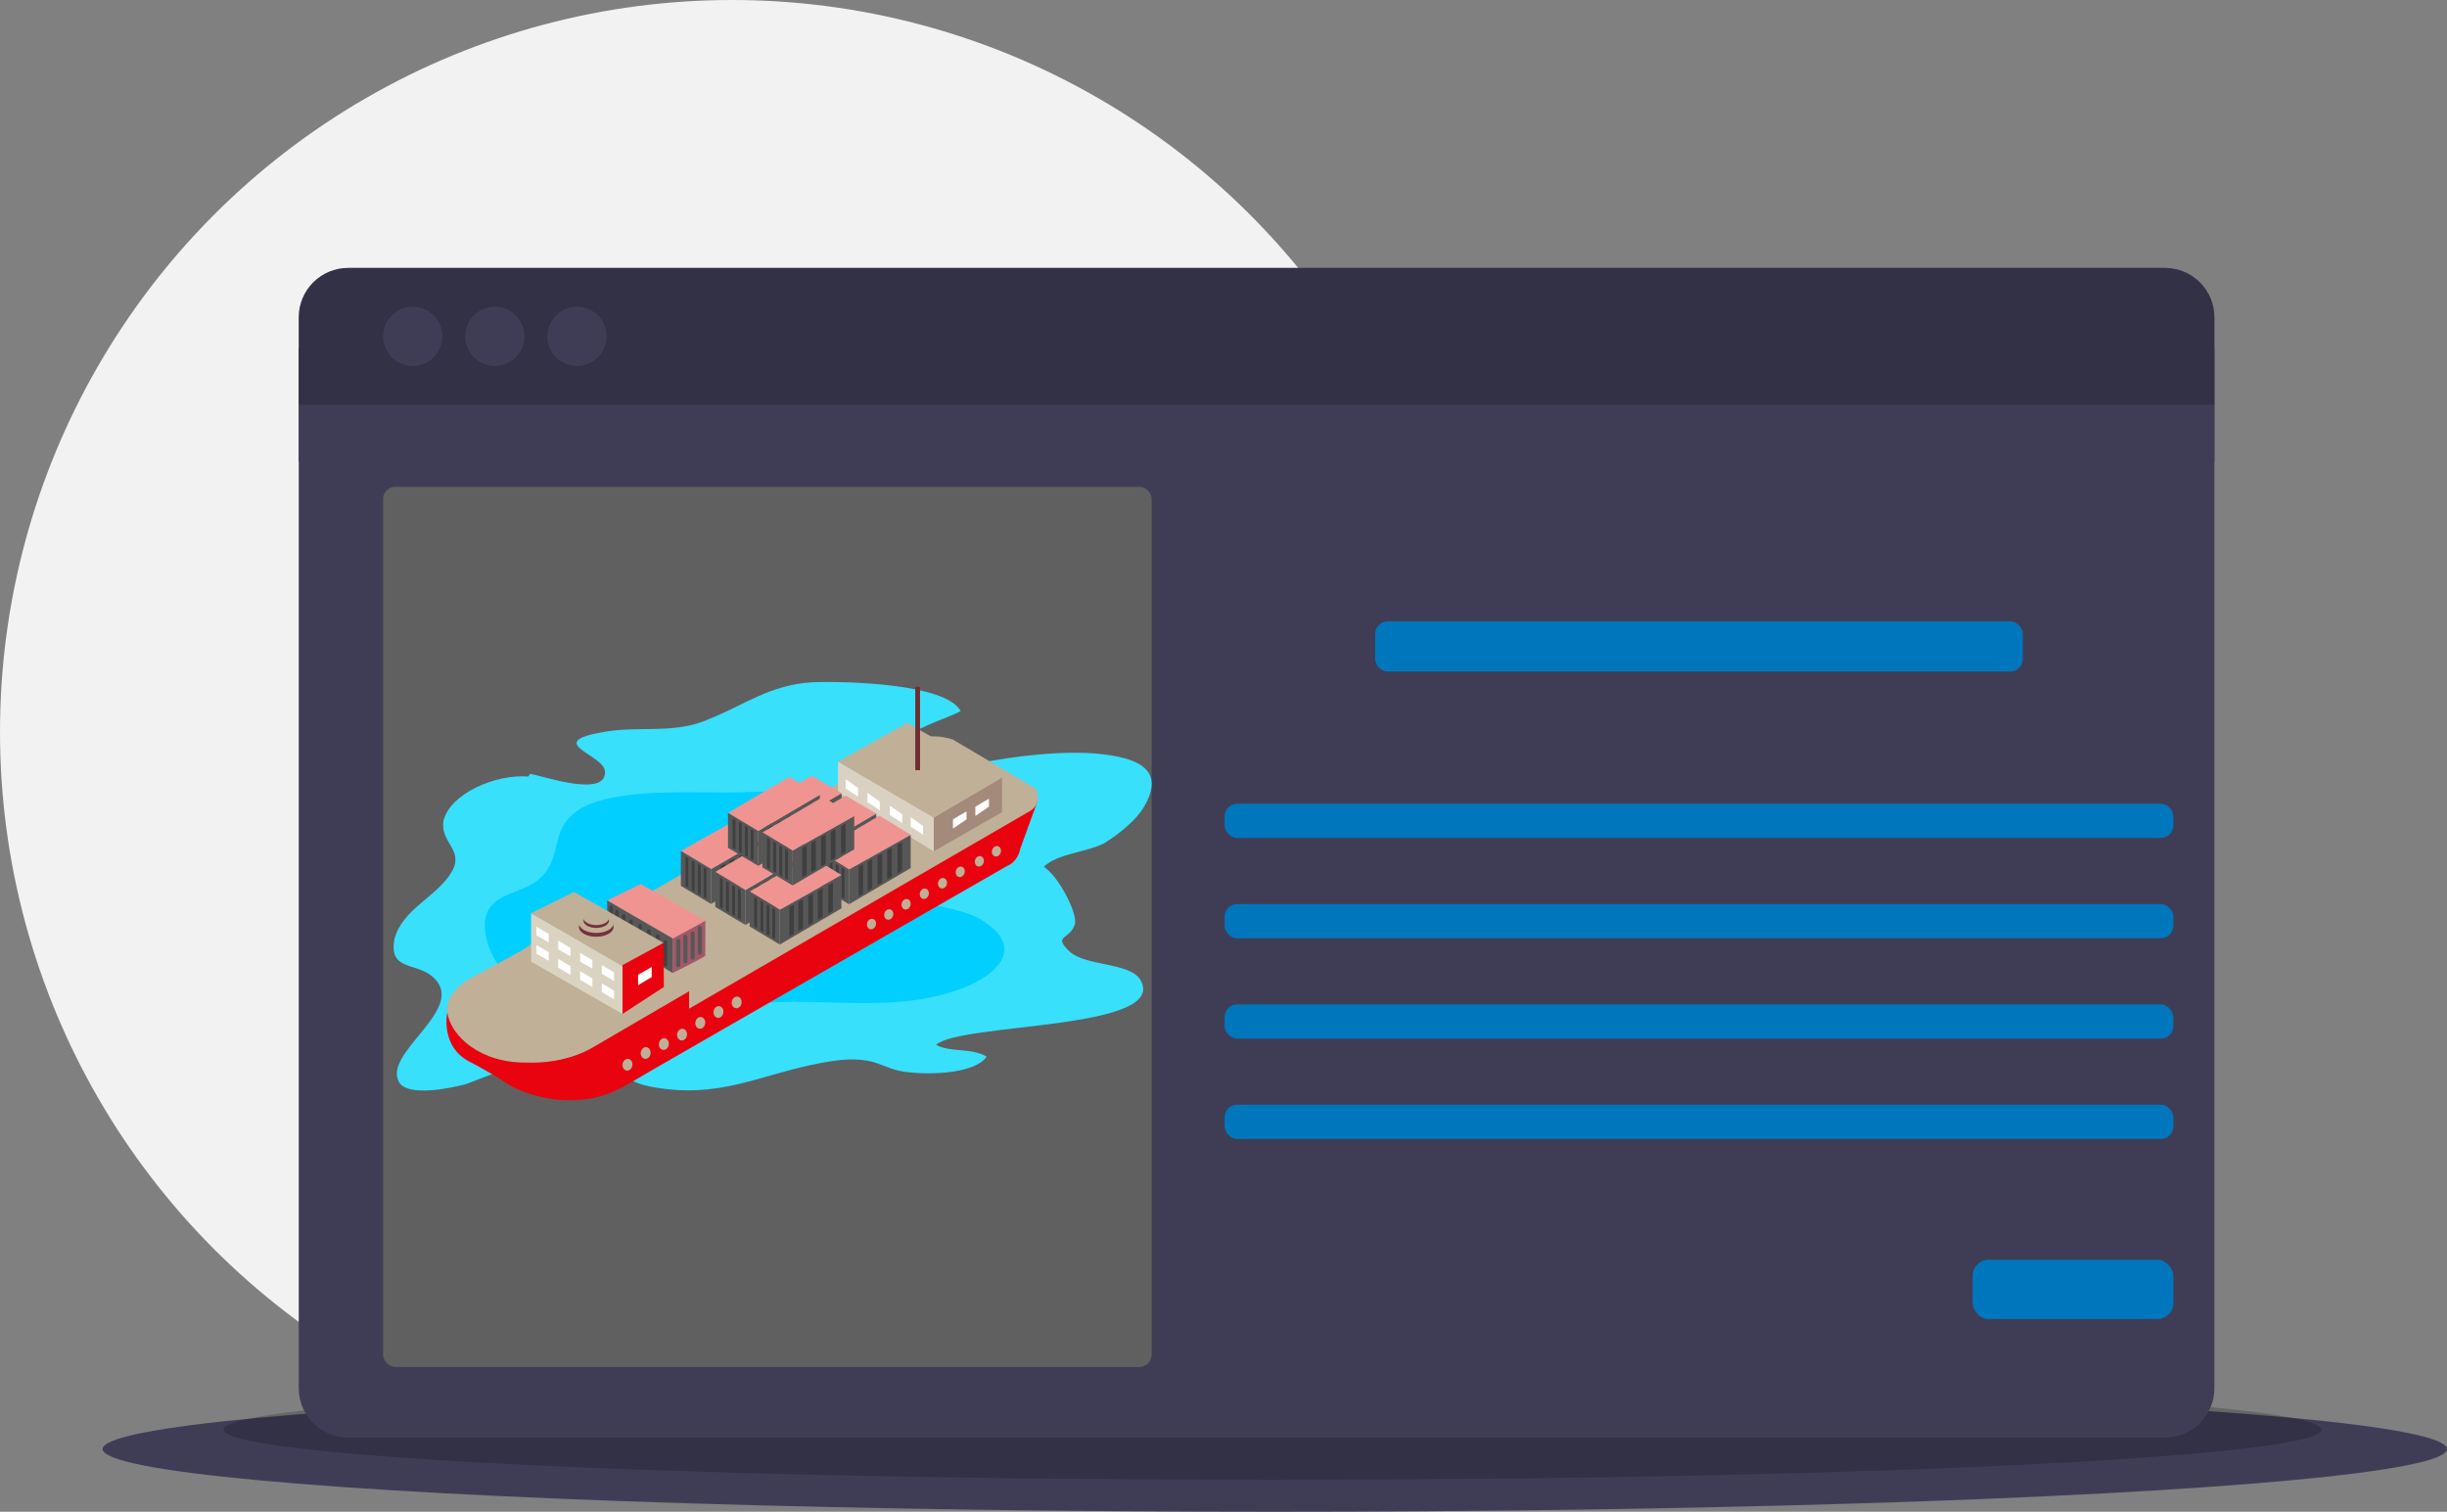
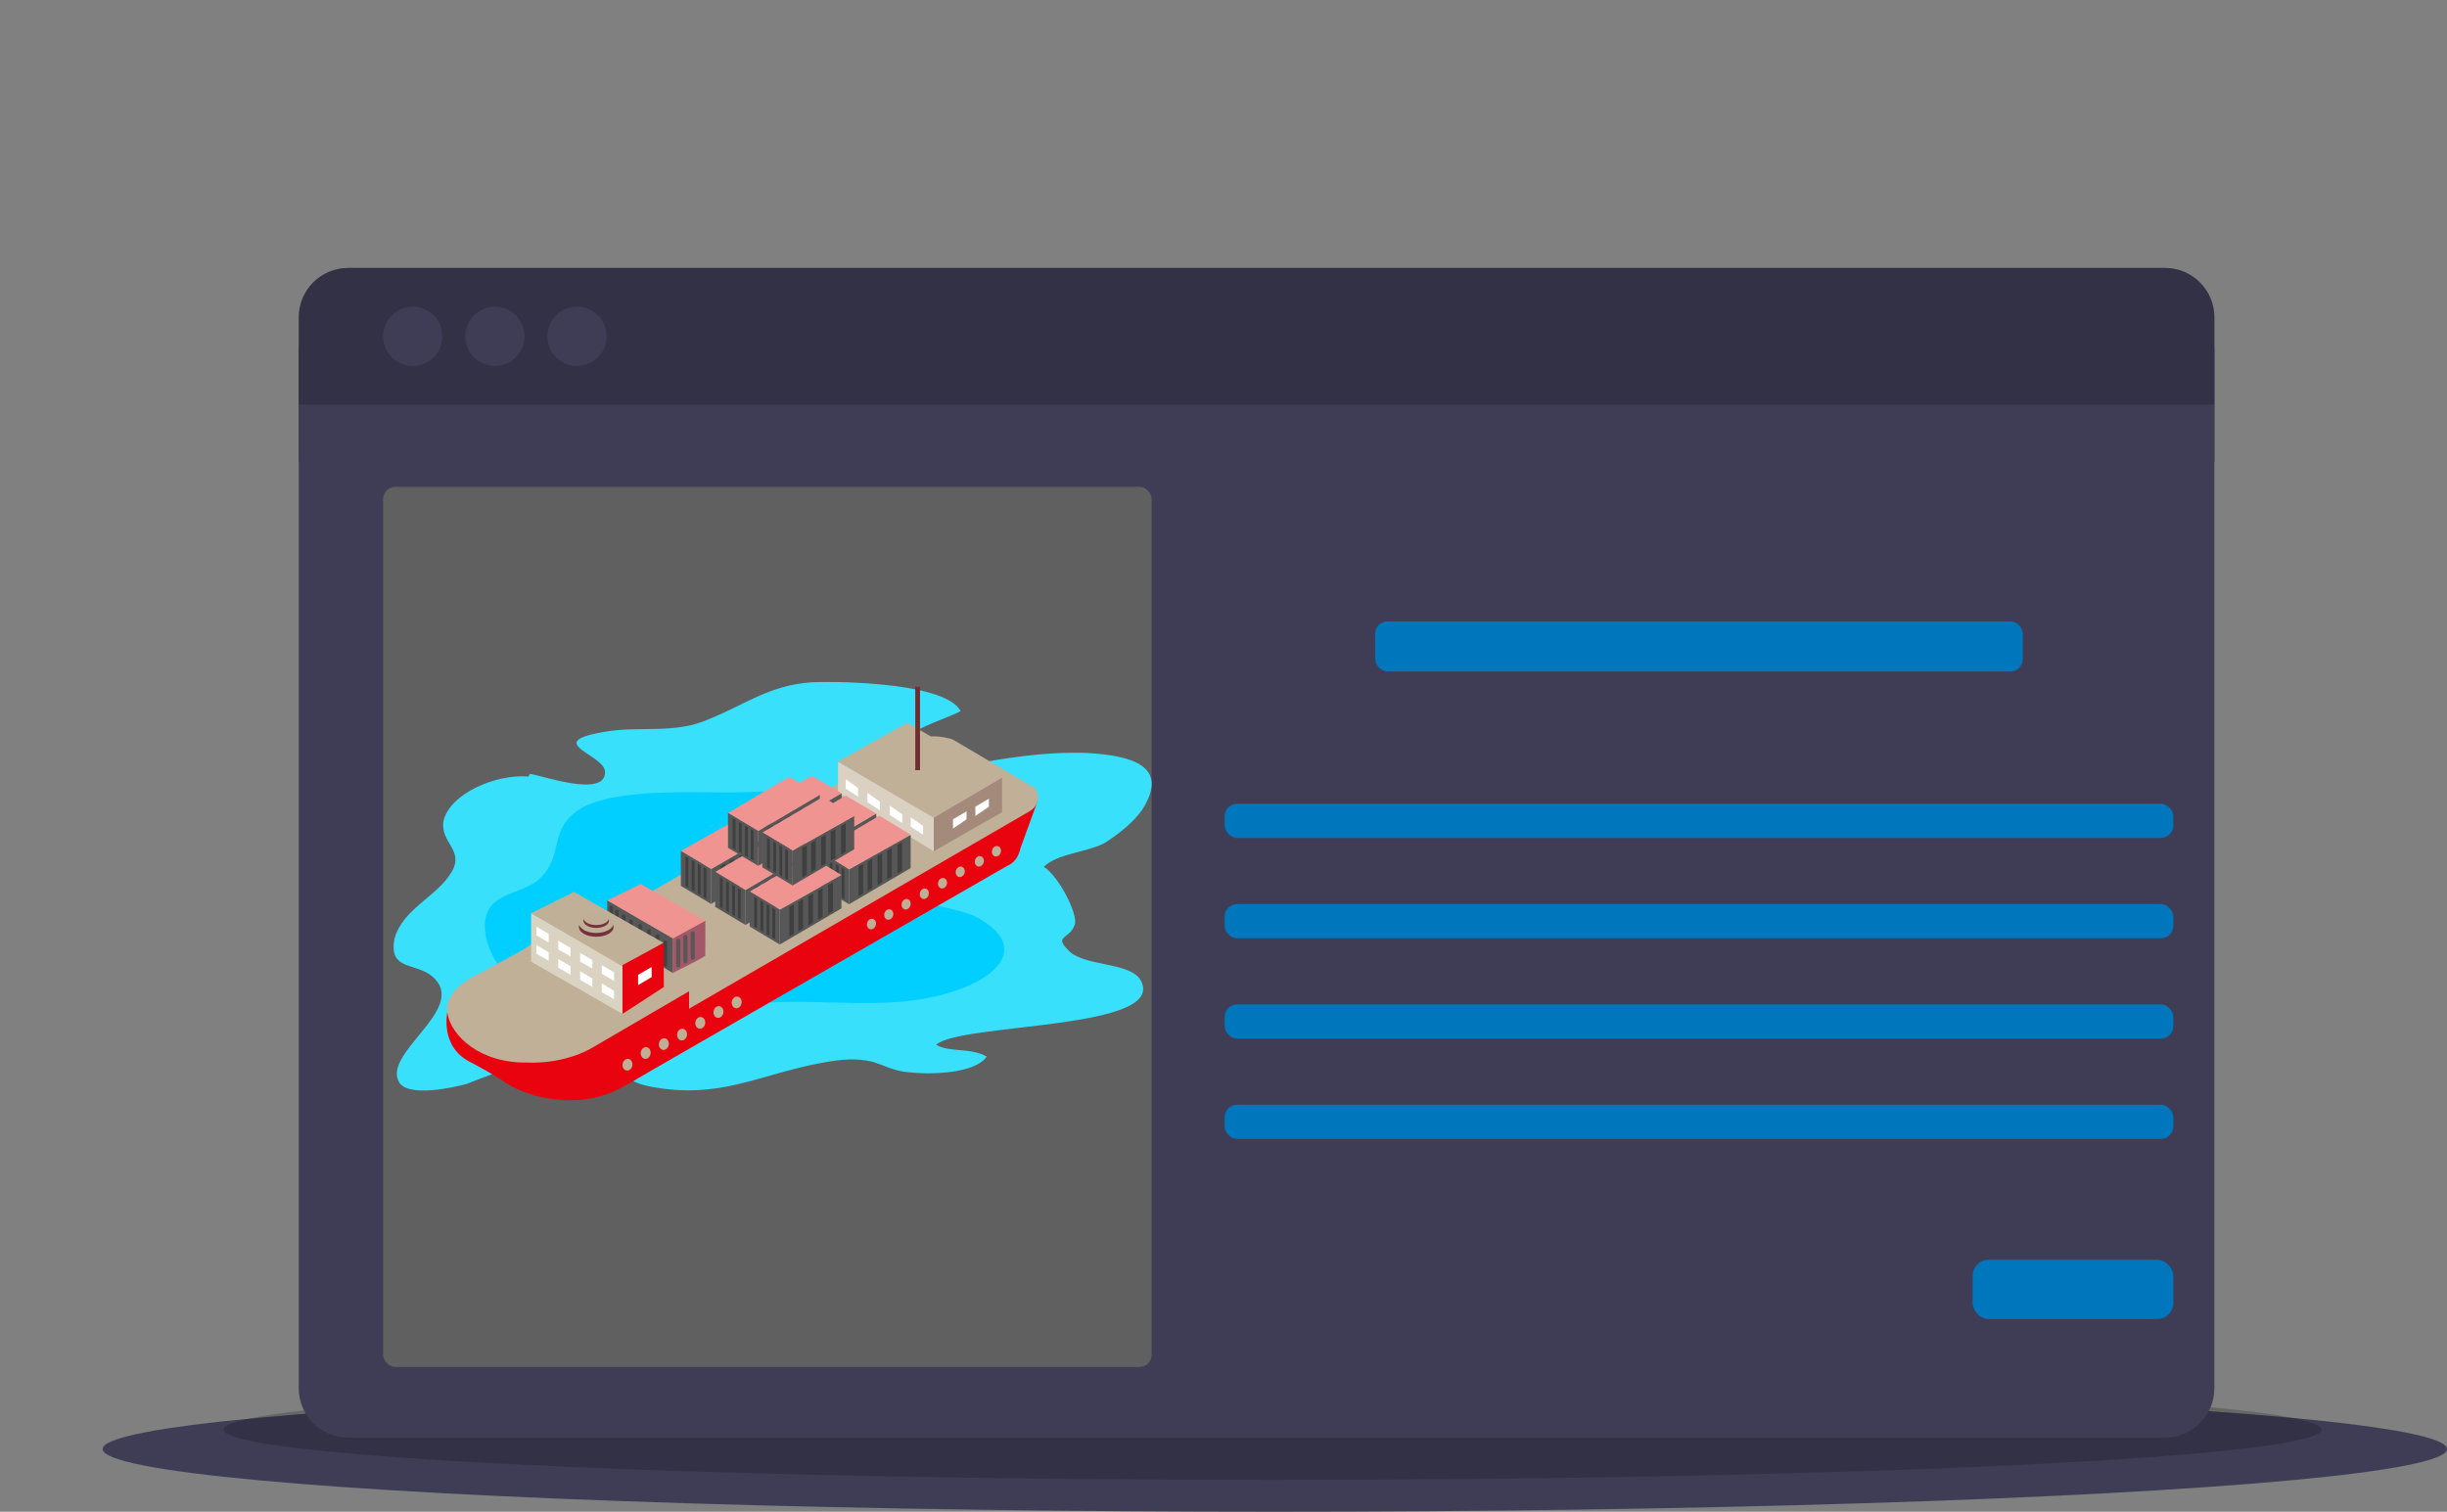
<svg xmlns="http://www.w3.org/2000/svg" id="Layer_1" data-name="Layer 1" viewBox="0 0 1073 663">
  <rect x="0" y="0" width="1073" height="663" fill="#808080" stroke="none" />
  <defs>
    <style>
      .cls-1 {
        fill: none;
      }

      .cls-2 {
        fill: #3f3f3f;
      }

      .cls-3 {
        fill: #c0b098;
      }

      .cls-4 {
        fill: #e9030f;
      }

      .cls-5 {
        isolation: isolate;
        opacity: .2;
      }

      .cls-6 {
        fill: #3f3d56;
      }

      .cls-7 {
        fill: #f09492;
      }

      .cls-8 {
        fill: #38e0fc;
      }

      .cls-9 {
        fill: #606060;
      }

      .cls-10 {
        fill: #575757;
      }

      .cls-11 {
        fill: #a3586a;
      }

      .cls-12 {
        fill: #c0af97;
      }

      .cls-13 {
        fill: #2c2d2c;
      }

      .cls-14 {
        fill: #fff;
      }

      .cls-15 {
        fill: #01cfff;
      }

      .cls-16 {
        fill: #dbd1c3;
      }

      .cls-17 {
        fill: #702e30;
      }

      .cls-18 {
        fill: #75313d;
      }

      .cls-19 {
        opacity: .5;
      }

      .cls-20 {
        fill: #f2f2f2;
      }

      .cls-21 {
        fill: #a48a7b;
      }

      .cls-22 {
        fill: #0076bd;
      }

      .cls-23 {
        fill: #c0b097;
      }

      .cls-24 {
        fill: #dbd3c2;
      }
    </style>
  </defs>
-   <circle class="cls-20" cx="321" cy="321" r="321" />
  <ellipse class="cls-6" cx="559" cy="635.5" rx="514" ry="27.5" />
  <ellipse class="cls-5" cx="558" cy="627" rx="460" ry="22" />
  <rect class="cls-6" x="131" y="152.5" width="840" height="50" />
  <path class="cls-6" d="M131,608.83c0,11.97,9.7,21.67,21.67,21.67h796.66c11.97,0,21.67-9.7,21.67-21.67h0V177.5H131v431.33Z" />
  <path class="cls-6" d="M949.33,117.5H152.67c-11.97,0-21.67,9.7-21.67,21.67h0v38.33h840v-38.33c0-11.97-9.7-21.67-21.67-21.67h0Z" />
  <path class="cls-5" d="M949.33,117.5H152.67c-11.97,0-21.67,9.7-21.67,21.67h0v38.33h840v-38.33c0-11.97-9.7-21.67-21.67-21.67h0Z" />
  <circle class="cls-6" cx="181" cy="147.5" r="13" />
  <circle class="cls-6" cx="217" cy="147.5" r="13" />
  <circle class="cls-6" cx="253" cy="147.5" r="13" />
  <rect class="cls-9" x="168" y="213.5" width="337" height="386" rx="5.34" ry="5.34" />
  <rect class="cls-22" x="603" y="272.5" width="284" height="22" rx="5.48" ry="5.48" />
  <rect class="cls-22" x="537" y="352.5" width="416" height="15" rx="5.48" ry="5.48" />
  <rect class="cls-22" x="537" y="396.5" width="416" height="15" rx="5.48" ry="5.48" />
  <rect class="cls-22" x="537" y="440.5" width="416" height="15" rx="5.48" ry="5.48" />
  <rect class="cls-22" x="537" y="484.5" width="416" height="15" rx="5.48" ry="5.48" />
  <rect class="cls-22" x="865" y="552.5" width="88" height="26" rx="7.03" ry="7.03" />
  <path class="cls-8" d="M231.64,340.56c-14.31-1.15-34.34,7.46-37.2,19.51-1.43,9.76,9.3,12.63,3.58,22.38-6.44,10.9-21.46,16.07-25.04,29.27-2.86,14.92,10.73,9.76,17.89,17.79,12.88,13.77-23.61,32.71-15.74,45.34,4.29,6.31,22.89,2.3,29.33.57,16.45-6.31,28.62-11.48,47.93-11.48s17.17,9.76,32.91,12.63c30.05,5.74,47.22-5.17,74.4-10.33,9.3-1.72,15.74-2.3,22.89-.57,5.72,1.72,9.3,4.02,15.74,4.59,10.02,1.15,29.33.57,34.34-6.89-7.15-4.02-16.45-1.72-22.18-5.17,10.73-9.76,103.02-6.31,89.43-28.7-5.01-7.46-23.61-5.74-30.76-12.05-7.87-7.46,0-5.17,2.15-12.05,1.43-4.59-7.15-21.24-13.59-25.25,5.72-5.74,18.6-6.31,26.47-10.33,6.44-4.02,13.59-9.76,17.17-15.5,10.73-17.79-3.58-22.96-25.04-24.11-19.32-.57-35.77,2.3-54.37,5.74-8.58,1.15-16.45,4.59-22.89-.57-15.74-12.05,14.31-18.94,22.18-23.53-6.44-12.05-50.08-13.2-65.1-12.63-18.6,1.15-29.33,9.76-45.07,16.07-15.02,6.89-30.76,2.87-46.5,5.74-26.47,4.59,0,9.76.72,17.22.72,12.05-27.9,1.72-32.91,1.15l-.72,1.15Z" />
  <path class="cls-15" d="M256.63,443.06c-21.94,1.53-41.97-17.6-43.88-34.44-1.91-19.13,17.17-14.54,25.76-25.25,8.59-9.95,1.91-21.43,18.12-29.85,18.12-8.42,50.56-5.36,70.59-6.12,17.17-.77,36.25,0,50.56,8.42,5.72,3.06,8.59,5.36,10.49,10.71.95,6.89-7.63,10.71-7.63,15.31,0,15.31,38.16,13.01,50.56,22.19,18.12,11.48,6.68,23.72-10.49,29.85-35.3,13.01-73.45-.77-107.79,9.95-27.66,8.42-29.57,13.77-54.37,0l-1.91-.77Z" />
  <g>
    <path class="cls-4" d="M196.14,444.02s-3.42,15.41,10.59,22.04c0,0,9.61,5,14.66,8.58,5.05,3.58,17.37,8.58,31.27,7.82,13.9-.76,20.52-5.75,32.68-12.81,12.16-7.06,156.4-89.95,156.4-89.95,0,0,4.4-1.36,5.7-7.65l7.46-20.5-24.4,4.21-24.76,18.24-155.04,59.93-35.18,9.77-19.38.33Z" />
    <path class="cls-23" d="M228.55,416.98l-18.89,10.26s-14.98,6.35-13.52,16.77c1.47,10.42,14.66,22.47,35.34,21.99,0,0,16.12,1.14,29.64-7.33l41.04-23.94v7.65l149.67-86.8s5.54-3.09,2.28-9.77l-36.32-21.5s-7.17-2.44-12.21-.81c-5.05,1.63-35.23,17.7-35.23,17.7l-3.69,3.04-79.69,46.03-51.9,22.8-1.88.9-4.64,3.01Z" />
    <polygon class="cls-1" points="218.02 440.22 233.11 431.32 246.03 439.79 231.37 448.25 218.02 440.22" />
    <polygon class="cls-1" points="223.02 439.79 231.27 445.32 241.36 439.79 232.68 434.57 223.02 439.79" />
    <polygon class="cls-21" points="409.44 358.57 409.44 373.34 439.4 356.19 439.4 340.98 409.44 358.57" />
    <polygon class="cls-14" points="417.88 359.33 417.88 363.4 423.82 359.33 423.82 355.83 417.88 359.33" />
    <polygon class="cls-14" points="427.69 353.78 427.69 357.85 433.64 353.78 433.64 350.28 427.69 353.78" />
    <polygon class="cls-16" points="409.44 358.57 367.47 334.01 367.47 347.71 409.44 373.34 409.44 358.57" />
    <polygon class="cls-14" points="370.81 341.74 370.81 345.82 376.26 349.4 376.26 345.57 370.81 341.74" />
    <polygon class="cls-14" points="380.34 347.71 380.34 351.78 385.79 355.36 385.79 351.54 380.34 347.71" />
    <polygon class="cls-14" points="390.18 353.33 390.18 357.41 395.63 360.99 395.63 357.16 390.18 353.33" />
    <polygon class="cls-14" points="399.32 358.43 399.32 362.5 404.78 366.09 404.78 362.26 399.32 358.43" />
    <polygon class="cls-23" points="367.47 334.01 397.82 316.99 439.4 340.98 409.44 358.57 367.47 334.01" />
    <rect class="cls-17" x="401.34" y="301.19" width="2.09" height="36.59" />
    <path class="cls-11" d="M295,411.56v15.16s14.18-7.05,14.26-7.58c.08-.52.03-15.4.03-15.4l-14.29,7.82Z" />
    <polygon class="cls-7" points="266.25 394.92 280.93 387.7 309.29 403.74 295 411.56 266.25 394.92" />
    <polygon class="cls-10" points="295 426.72 295 411.56 266.25 394.92 266.25 406.51 286.31 423.25 290.55 424.04 295 426.72" />
    <path class="cls-12" d="M277.29,467.3c-.23,1.41-1.37,2.39-2.55,2.2-1.19-.19-1.96-1.49-1.74-2.89.23-1.41,1.37-2.39,2.56-2.2,1.19.19,1.96,1.48,1.73,2.89Z" />
    <path class="cls-12" d="M285.27,462.16c-.23,1.4-1.37,2.39-2.55,2.2-1.19-.19-1.96-1.49-1.74-2.89.23-1.41,1.37-2.39,2.55-2.2,1.19.19,1.96,1.49,1.74,2.89Z" />
    <path class="cls-12" d="M293.25,458.24c-.23,1.41-1.37,2.39-2.56,2.2-1.19-.19-1.96-1.48-1.74-2.89.23-1.4,1.37-2.39,2.55-2.2,1.19.19,1.96,1.49,1.74,2.89Z" />
    <path class="cls-12" d="M301.23,454.08c-.23,1.41-1.37,2.39-2.56,2.2-1.19-.19-1.96-1.49-1.74-2.89.23-1.4,1.37-2.39,2.55-2.2,1.19.19,1.96,1.49,1.74,2.89Z" />
    <path class="cls-12" d="M309.21,448.94c-.23,1.41-1.37,2.39-2.55,2.2-1.19-.19-1.96-1.49-1.74-2.89.23-1.41,1.37-2.39,2.55-2.2,1.19.19,1.96,1.48,1.74,2.89Z" />
    <path class="cls-12" d="M317.19,444.18c-.23,1.4-1.37,2.39-2.56,2.2-1.18-.19-1.96-1.49-1.73-2.89.23-1.41,1.37-2.39,2.55-2.2,1.19.19,1.96,1.48,1.74,2.89Z" />
    <path class="cls-12" d="M325.17,439.97c-.23,1.41-1.37,2.39-2.55,2.2-1.19-.19-1.96-1.48-1.74-2.89.23-1.4,1.37-2.39,2.56-2.2,1.19.19,1.96,1.49,1.73,2.89Z" />
    <path class="cls-12" d="M384.03,405.8c-.37,1.23-1.5,1.99-2.54,1.68-1.04-.31-1.6-1.55-1.23-2.79.36-1.24,1.5-1.99,2.54-1.68,1.04.31,1.59,1.55,1.23,2.79Z" />
    <path class="cls-12" d="M391.6,401.62c-.37,1.24-1.5,1.99-2.54,1.68-1.04-.31-1.6-1.55-1.23-2.79.36-1.24,1.5-1.99,2.54-1.68,1.04.31,1.59,1.55,1.23,2.79Z" />
    <path class="cls-12" d="M399.21,397.13c-.37,1.23-1.5,1.99-2.54,1.68-1.04-.31-1.59-1.55-1.23-2.79.36-1.24,1.5-1.99,2.54-1.69,1.04.3,1.59,1.55,1.23,2.79Z" />
    <path class="cls-12" d="M407.19,392.52c-.37,1.23-1.5,1.99-2.54,1.68-1.04-.31-1.59-1.55-1.23-2.79.36-1.24,1.5-1.99,2.54-1.68,1.04.3,1.59,1.55,1.23,2.79Z" />
-     <path class="cls-12" d="M415.17,387.91c-.37,1.24-1.5,1.99-2.54,1.68-1.04-.31-1.59-1.55-1.23-2.79.36-1.23,1.5-1.98,2.54-1.68,1.04.3,1.59,1.55,1.23,2.79Z" />
+     <path class="cls-12" d="M415.17,387.91c-.37,1.24-1.5,1.99-2.54,1.68-1.04-.31-1.59-1.55-1.23-2.79.36-1.23,1.5-1.98,2.54-1.68,1.04.3,1.59,1.55,1.23,2.79" />
    <path class="cls-12" d="M422.94,382.9c-.37,1.24-1.5,1.99-2.54,1.69-1.04-.31-1.59-1.55-1.23-2.79.36-1.23,1.5-1.99,2.54-1.68,1.04.3,1.59,1.55,1.23,2.79Z" />
    <path class="cls-12" d="M431.32,378.29c-.37,1.24-1.5,1.99-2.54,1.68-1.04-.31-1.6-1.55-1.23-2.79.36-1.23,1.5-1.99,2.54-1.68,1.04.3,1.59,1.55,1.23,2.79Z" />
    <path class="cls-12" d="M438.82,373.89c-.37,1.24-1.5,1.99-2.54,1.68-1.04-.3-1.59-1.55-1.23-2.79.36-1.23,1.5-1.99,2.54-1.68,1.04.3,1.59,1.55,1.23,2.79Z" />
    <g>
      <path class="cls-10" d="M298.31,423.35c0,.49-.4.89-.89.89h0c-.49,0-.9-.4-.9-.89v-10.75c0-.5.4-.89.9-.89h0c.49,0,.89.4.89.89v10.75Z" />
      <path class="cls-10" d="M301.46,421.62c0,.49-.4.89-.9.89h0c-.49,0-.9-.4-.9-.89v-10.75c0-.49.4-.9.9-.9h0c.49,0,.9.4.9.9v10.75Z" />
      <path class="cls-10" d="M304.64,420.06c0,.5-.4.89-.9.89h0c-.49,0-.89-.4-.89-.89v-10.75c0-.49.4-.9.89-.9h0c.49,0,.9.4.9.9v10.75Z" />
-       <path class="cls-10" d="M307.77,417.78c0,.5-.4.9-.9.9h0c-.49,0-.9-.4-.9-.9v-10.75c0-.49.4-.89.9-.89h0c.49,0,.9.4.9.89v10.75Z" />
    </g>
    <g class="cls-19">
      <path class="cls-13" d="M268.78,409.51c0,.44-.36.79-.79.79h0c-.44,0-.79-.36-.79-.79v-11.52c0-.44.35-.79.79-.79h0c.44,0,.79.36.79.79v11.52Z" />
      <path class="cls-13" d="M271.28,411.33c0,.44-.36.79-.79.79h0c-.44,0-.79-.35-.79-.79v-11.53c0-.44.35-.79.79-.79h0c.44,0,.79.36.79.79v11.53Z" />
      <path class="cls-13" d="M274.25,413.26c0,.44-.36.79-.79.79h0c-.44,0-.79-.36-.79-.79v-11.52c0-.44.35-.79.79-.79h0c.44,0,.79.36.79.79v11.52Z" />
      <path class="cls-13" d="M277.47,415.5c0,.44-.36.79-.79.79h0c-.44,0-.79-.36-.79-.79v-11.52c0-.44.35-.79.79-.79h0c.44,0,.79.36.79.79v11.52Z" />
      <path class="cls-13" d="M281.42,417.47c0,.44-.36.79-.79.79h0c-.44,0-.79-.36-.79-.79v-11.53c0-.44.35-.79.79-.79h0c.44,0,.79.35.79.79v11.53Z" />
      <path class="cls-13" d="M285.34,419.82c0,.44-.36.79-.79.79h0c-.44,0-.79-.36-.79-.79v-11.52c0-.44.35-.79.79-.79h0c.44,0,.79.36.79.79v11.52Z" />
      <path class="cls-13" d="M289.12,422.05c0,.44-.36.79-.79.79h0c-.44,0-.79-.36-.79-.79v-11.52c0-.44.35-.79.79-.79h0c.44,0,.79.36.79.79v11.52Z" />
      <path class="cls-13" d="M292.57,423.18c0,.38-.36.69-.79.69h0c-.44,0-.79-.31-.79-.69v-10.08c0-.38.35-.7.79-.7h0c.44,0,.79.31.79.7v10.08Z" />
    </g>
    <g>
      <polygon class="cls-24" points="232.9 400.48 232.9 421.76 272.96 444.67 272.96 423.25 232.9 400.48" />
      <polygon class="cls-3" points="251.68 391.17 232.9 400.48 272.96 423.83 290.98 413.51 251.68 391.17" />
      <polygon class="cls-14" points="235.23 406.4 235.23 410.23 240.6 413.32 240.6 409.58 235.23 406.4" />
      <polygon class="cls-14" points="235.23 414.44 235.23 418.27 240.6 421.36 240.6 417.61 235.23 414.44" />
      <polygon class="cls-14" points="244.78 412.54 244.78 416.37 250.16 419.46 250.16 415.72 244.78 412.54" />
      <polygon class="cls-14" points="244.78 420.58 244.78 424.4 250.16 427.5 250.16 423.75 244.78 420.58" />
      <polygon class="cls-14" points="254.39 417.9 254.39 421.73 259.76 424.82 259.76 421.08 254.39 417.9" />
      <polygon class="cls-14" points="254.39 425.94 254.39 429.76 259.76 432.86 259.76 429.11 254.39 425.94" />
      <polygon class="cls-14" points="263.87 423.25 263.87 427.08 269.25 430.18 269.25 426.43 263.87 423.25" />
      <polygon class="cls-14" points="263.87 431.29 263.87 435.12 269.25 438.22 269.25 434.47 263.87 431.29" />
      <g>
        <path class="cls-18" d="M269.04,406.55c0,2.37-3.39,4.28-7.58,4.28s-7.59-1.91-7.59-4.28,3.4-4.28,7.59-4.28,7.58,1.91,7.58,4.28Z" />
        <path class="cls-12" d="M269.04,404.88c0,2.36-3.39,4.28-7.58,4.28s-7.59-1.92-7.59-4.28,3.4-4.28,7.59-4.28,7.58,1.92,7.58,4.28Z" />
      </g>
      <g>
        <path class="cls-18" d="M267.04,403.8c0,1.74-2.5,3.15-5.59,3.15s-5.59-1.41-5.59-3.15,2.5-3.15,5.59-3.15,5.59,1.41,5.59,3.15Z" />
        <path class="cls-12" d="M267.04,402.56c0,1.74-2.5,3.15-5.59,3.15s-5.59-1.41-5.59-3.15,2.5-3.15,5.59-3.15,5.59,1.41,5.59,3.15Z" />
      </g>
      <polygon class="cls-4" points="272.96 423.25 290.98 413.51 291.1 432.86 272.96 444.67 272.96 423.25" />
      <polygon class="cls-14" points="279.8 427.5 279.8 432.07 285.77 428.5 285.77 424.1 279.8 427.5" />
    </g>
    <g>
      <polygon class="cls-10" points="342.17 378.77 342.17 363.46 369.02 347.89 369.19 362.91 342.17 378.77" />
      <polygon class="cls-7" points="356.03 340.24 369.02 347.89 342.17 363.46 328.92 355.53 356.03 340.24" />
      <polygon class="cls-10" points="342.17 378.77 328.92 370.84 328.92 355.53 342.17 363.46 342.17 378.77" />
      <polygon class="cls-2" points="346.33 362.25 346.33 375.24 348.37 374.05 348.37 361.11 346.33 362.25" />
      <polygon class="cls-2" points="350.3 360.02 350.3 372.92 352.33 371.72 352.33 358.88 350.3 360.02" />
      <polygon class="cls-2" points="354.66 357.57 354.66 370.36 356.69 369.16 356.69 356.43 354.66 357.57" />
      <polygon class="cls-2" points="358.89 355.19 358.89 367.87 360.93 366.68 360.93 354.05 358.89 355.19" />
      <polygon class="cls-2" points="363.4 352.66 363.4 365.23 365.43 364.03 365.43 351.52 363.4 352.66" />
      <g>
        <polygon class="cls-2" points="330.94 357.87 330.94 370.92 332.2 371.67 332.2 358.63 330.94 357.87" />
        <polygon class="cls-2" points="333.67 359.5 333.67 372.55 334.93 373.31 334.93 360.26 333.67 359.5" />
        <polygon class="cls-2" points="336.36 361.11 336.36 374.16 337.62 374.92 337.62 361.87 336.36 361.11" />
        <polygon class="cls-2" points="338.88 362.62 338.88 375.67 340.14 376.43 340.14 363.38 338.88 362.62" />
      </g>
    </g>
    <g>
      <polygon class="cls-10" points="357.22 387.97 357.22 372.67 384.24 356.78 384.24 372.13 357.22 387.97" />
      <polygon class="cls-7" points="370.84 348.94 384.24 356.78 357.22 372.67 343.98 364.74 370.84 348.94" />
      <polygon class="cls-10" points="357.22 387.97 343.98 380.05 343.98 364.74 357.22 372.67 357.22 387.97" />
      <polygon class="cls-2" points="361.39 371.46 361.39 384.45 363.42 383.26 363.42 370.32 361.39 371.46" />
      <polygon class="cls-2" points="365.35 369.23 365.35 382.13 367.39 380.93 367.39 368.09 365.35 369.23" />
      <polygon class="cls-2" points="369.72 366.78 369.72 379.57 371.75 378.37 371.75 365.64 369.72 366.78" />
      <polygon class="cls-2" points="373.95 364.4 373.95 377.08 375.98 375.89 375.98 363.26 373.95 364.4" />
      <polygon class="cls-2" points="378.46 361.87 378.46 374.44 380.49 373.24 380.49 360.73 378.46 361.87" />
      <g>
        <polygon class="cls-2" points="346 367.08 346 380.13 347.26 380.88 347.26 367.84 346 367.08" />
        <polygon class="cls-2" points="348.73 368.71 348.73 381.76 349.99 382.52 349.99 369.47 348.73 368.71" />
        <polygon class="cls-2" points="351.41 370.32 351.41 383.37 352.68 384.13 352.68 371.08 351.41 370.32" />
        <polygon class="cls-2" points="353.94 371.83 353.94 384.88 355.2 385.64 355.2 372.59 353.94 371.83" />
      </g>
    </g>
    <g>
      <polygon class="cls-10" points="372.3 396.57 372.3 381.27 399.32 366.09 399.32 380.72 372.3 396.57" />
      <polygon class="cls-7" points="385.6 357.72 399.32 366.09 372.3 381.27 359.06 373.34 385.6 357.72" />
      <polygon class="cls-10" points="372.3 396.57 359.06 388.65 359.06 373.34 372.3 381.27 372.3 396.57" />
      <polygon class="cls-2" points="376.47 380.06 376.47 393.05 378.5 391.85 378.5 378.91 376.47 380.06" />
      <polygon class="cls-2" points="380.43 377.83 380.43 390.72 382.47 389.53 382.47 376.69 380.43 377.83" />
      <polygon class="cls-2" points="384.79 375.38 384.79 388.16 386.83 386.97 386.83 374.23 384.79 375.38" />
      <polygon class="cls-2" points="389.03 373 389.03 385.68 391.06 384.48 391.06 371.85 389.03 373" />
      <polygon class="cls-2" points="393.54 370.47 393.54 383.04 395.57 381.84 395.57 369.32 393.54 370.47" />
      <g>
        <polygon class="cls-2" points="361.08 375.68 361.08 388.73 362.34 389.48 362.34 376.43 361.08 375.68" />
        <polygon class="cls-2" points="363.81 377.31 363.81 390.36 365.07 391.12 365.07 378.07 363.81 377.31" />
        <polygon class="cls-2" points="366.49 378.92 366.49 391.97 367.76 392.72 367.76 379.67 366.49 378.92" />
        <polygon class="cls-2" points="369.02 380.43 369.02 393.48 370.28 394.24 370.28 381.18 369.02 380.43" />
      </g>
    </g>
    <g>
      <polygon class="cls-10" points="311.81 396.43 311.81 381.13 338.66 365.56 338.82 380.58 311.81 396.43" />
      <polygon class="cls-7" points="325.67 357.91 338.66 365.56 311.81 381.13 298.56 373.2 325.67 357.91" />
      <polygon class="cls-10" points="311.81 396.43 298.56 388.51 298.56 373.2 311.81 381.13 311.81 396.43" />
      <polygon class="cls-2" points="315.97 379.92 315.97 392.91 318.01 391.72 318.01 378.77 315.97 379.92" />
      <polygon class="cls-2" points="319.94 377.69 319.94 390.58 321.97 389.39 321.97 376.55 319.94 377.69" />
      <polygon class="cls-2" points="324.3 375.24 324.3 388.02 326.33 386.83 326.33 374.09 324.3 375.24" />
      <polygon class="cls-2" points="328.53 372.86 328.53 385.54 330.57 384.35 330.57 371.72 328.53 372.86" />
      <polygon class="cls-2" points="333.04 370.33 333.04 382.9 335.07 381.7 335.07 369.18 333.04 370.33" />
      <g>
        <polygon class="cls-2" points="300.58 375.54 300.58 388.59 301.84 389.34 301.84 376.29 300.58 375.54" />
        <polygon class="cls-2" points="303.31 377.17 303.31 390.22 304.57 390.98 304.57 377.93 303.31 377.17" />
        <polygon class="cls-2" points="306 378.78 306 391.83 307.26 392.58 307.26 379.53 306 378.78" />
        <polygon class="cls-2" points="308.52 380.29 308.52 393.34 309.78 394.09 309.78 381.04 308.52 380.29" />
      </g>
    </g>
    <g>
      <polygon class="cls-10" points="326.86 405.65 326.86 390.34 353.88 374.45 353.88 389.79 326.86 405.65" />
      <polygon class="cls-7" points="340.48 366.61 353.88 374.45 326.86 390.34 313.62 382.41 340.48 366.61" />
      <polygon class="cls-10" points="326.86 405.65 313.62 397.72 313.62 382.41 326.86 390.34 326.86 405.65" />
      <polygon class="cls-2" points="331.03 389.13 331.03 402.12 333.06 400.92 333.06 387.99 331.03 389.13" />
      <polygon class="cls-2" points="334.99 386.9 334.99 399.79 337.03 398.6 337.03 385.76 334.99 386.9" />
      <polygon class="cls-2" points="339.36 384.45 339.36 397.23 341.39 396.04 341.39 383.31 339.36 384.45" />
      <polygon class="cls-2" points="343.59 382.07 343.59 394.75 345.62 393.56 345.62 380.93 343.59 382.07" />
      <polygon class="cls-2" points="348.09 379.54 348.09 392.11 350.13 390.91 350.13 378.39 348.09 379.54" />
      <g>
        <polygon class="cls-2" points="315.64 384.75 315.64 397.8 316.9 398.55 316.9 385.5 315.64 384.75" />
        <polygon class="cls-2" points="318.37 386.38 318.37 399.43 319.63 400.19 319.63 387.14 318.37 386.38" />
        <polygon class="cls-2" points="321.05 387.99 321.05 401.04 322.32 401.79 322.32 388.74 321.05 387.99" />
        <polygon class="cls-2" points="323.58 389.5 323.58 402.55 324.84 403.3 324.84 390.26 323.58 389.5" />
      </g>
    </g>
    <g>
      <polygon class="cls-10" points="341.94 414.24 341.94 398.93 368.96 383.75 368.96 398.39 341.94 414.24" />
      <polygon class="cls-7" points="355.24 375.39 368.96 383.75 341.94 398.93 328.7 391.01 355.24 375.39" />
      <polygon class="cls-10" points="341.94 414.24 328.7 406.32 328.7 391.01 341.94 398.93 341.94 414.24" />
      <polygon class="cls-2" points="346.11 397.72 346.11 410.72 348.14 409.52 348.14 396.58 346.11 397.72" />
      <polygon class="cls-2" points="350.07 395.5 350.07 408.39 352.11 407.2 352.11 394.35 350.07 395.5" />
      <polygon class="cls-2" points="354.43 393.05 354.43 405.83 356.47 404.64 356.47 391.9 354.43 393.05" />
      <polygon class="cls-2" points="358.67 390.67 358.67 403.35 360.7 402.15 360.7 389.52 358.67 390.67" />
      <polygon class="cls-2" points="363.17 388.13 363.17 400.7 365.21 399.51 365.21 386.99 363.17 388.13" />
      <g>
        <polygon class="cls-2" points="330.72 393.34 330.72 406.39 331.98 407.15 331.98 394.1 330.72 393.34" />
        <polygon class="cls-2" points="333.45 394.98 333.45 408.03 334.71 408.78 334.71 395.73 333.45 394.98" />
        <polygon class="cls-2" points="336.13 396.59 336.13 409.64 337.4 410.39 337.4 397.34 336.13 396.59" />
        <polygon class="cls-2" points="338.66 398.1 338.66 411.15 339.92 411.9 339.92 398.85 338.66 398.1" />
      </g>
    </g>
    <g>
      <polygon class="cls-10" points="332.48 379.74 332.48 364.43 359.5 348.55 359.5 363.89 332.48 379.74" />
      <polygon class="cls-7" points="346.09 340.71 359.5 348.55 332.48 364.43 319.23 356.51 346.09 340.71" />
      <polygon class="cls-10" points="332.48 379.74 319.23 371.82 319.23 356.51 332.48 364.43 332.48 379.74" />
      <polygon class="cls-2" points="336.64 363.23 336.64 376.22 338.68 375.02 338.68 362.08 336.64 363.23" />
      <polygon class="cls-2" points="340.61 361 340.61 373.89 342.65 372.7 342.65 359.86 340.61 361" />
      <polygon class="cls-2" points="344.97 358.55 344.97 371.33 347.01 370.14 347.01 357.4 344.97 358.55" />
      <polygon class="cls-2" points="349.21 356.17 349.21 368.85 351.24 367.66 351.24 355.02 349.21 356.17" />
      <polygon class="cls-2" points="353.71 353.64 353.71 366.2 355.75 365.01 355.75 352.49 353.71 353.64" />
      <g>
        <polygon class="cls-2" points="321.25 358.85 321.25 371.9 322.52 372.65 322.52 359.6 321.25 358.85" />
        <polygon class="cls-2" points="323.98 360.48 323.98 373.53 325.24 374.29 325.24 361.23 323.98 360.48" />
        <polygon class="cls-2" points="326.67 362.09 326.67 375.14 327.93 375.89 327.93 362.84 326.67 362.09" />
        <polygon class="cls-2" points="329.19 363.6 329.19 376.65 330.46 377.4 330.46 364.35 329.19 363.6" />
      </g>
    </g>
    <g>
      <polygon class="cls-10" points="347.56 388.34 347.56 373.03 374.58 357.85 374.58 372.49 347.56 388.34" />
      <polygon class="cls-7" points="360.86 349.49 374.58 357.85 347.56 373.03 334.31 365.11 360.86 349.49" />
      <polygon class="cls-10" points="347.56 388.34 334.31 380.41 334.31 365.11 347.56 373.03 347.56 388.34" />
      <polygon class="cls-2" points="351.72 371.82 351.72 384.82 353.76 383.62 353.76 370.68 351.72 371.82" />
      <polygon class="cls-2" points="355.69 369.6 355.69 382.49 357.72 381.3 357.72 368.45 355.69 369.6" />
      <polygon class="cls-2" points="360.05 367.15 360.05 379.93 362.09 378.74 362.09 366 360.05 367.15" />
      <polygon class="cls-2" points="364.28 364.77 364.28 377.45 366.32 376.25 366.32 363.62 364.28 364.77" />
      <polygon class="cls-2" points="368.79 362.23 368.79 374.8 370.83 373.61 370.83 361.09 368.79 362.23" />
      <g>
        <polygon class="cls-2" points="336.33 367.44 336.33 380.49 337.6 381.25 337.6 368.2 336.33 367.44" />
        <polygon class="cls-2" points="339.06 369.08 339.06 382.13 340.32 382.88 340.32 369.83 339.06 369.08" />
        <polygon class="cls-2" points="341.75 370.68 341.75 383.73 343.01 384.49 343.01 371.44 341.75 370.68" />
        <polygon class="cls-2" points="344.27 372.19 344.27 385.24 345.54 386 345.54 372.95 344.27 372.19" />
      </g>
    </g>
  </g>
</svg>